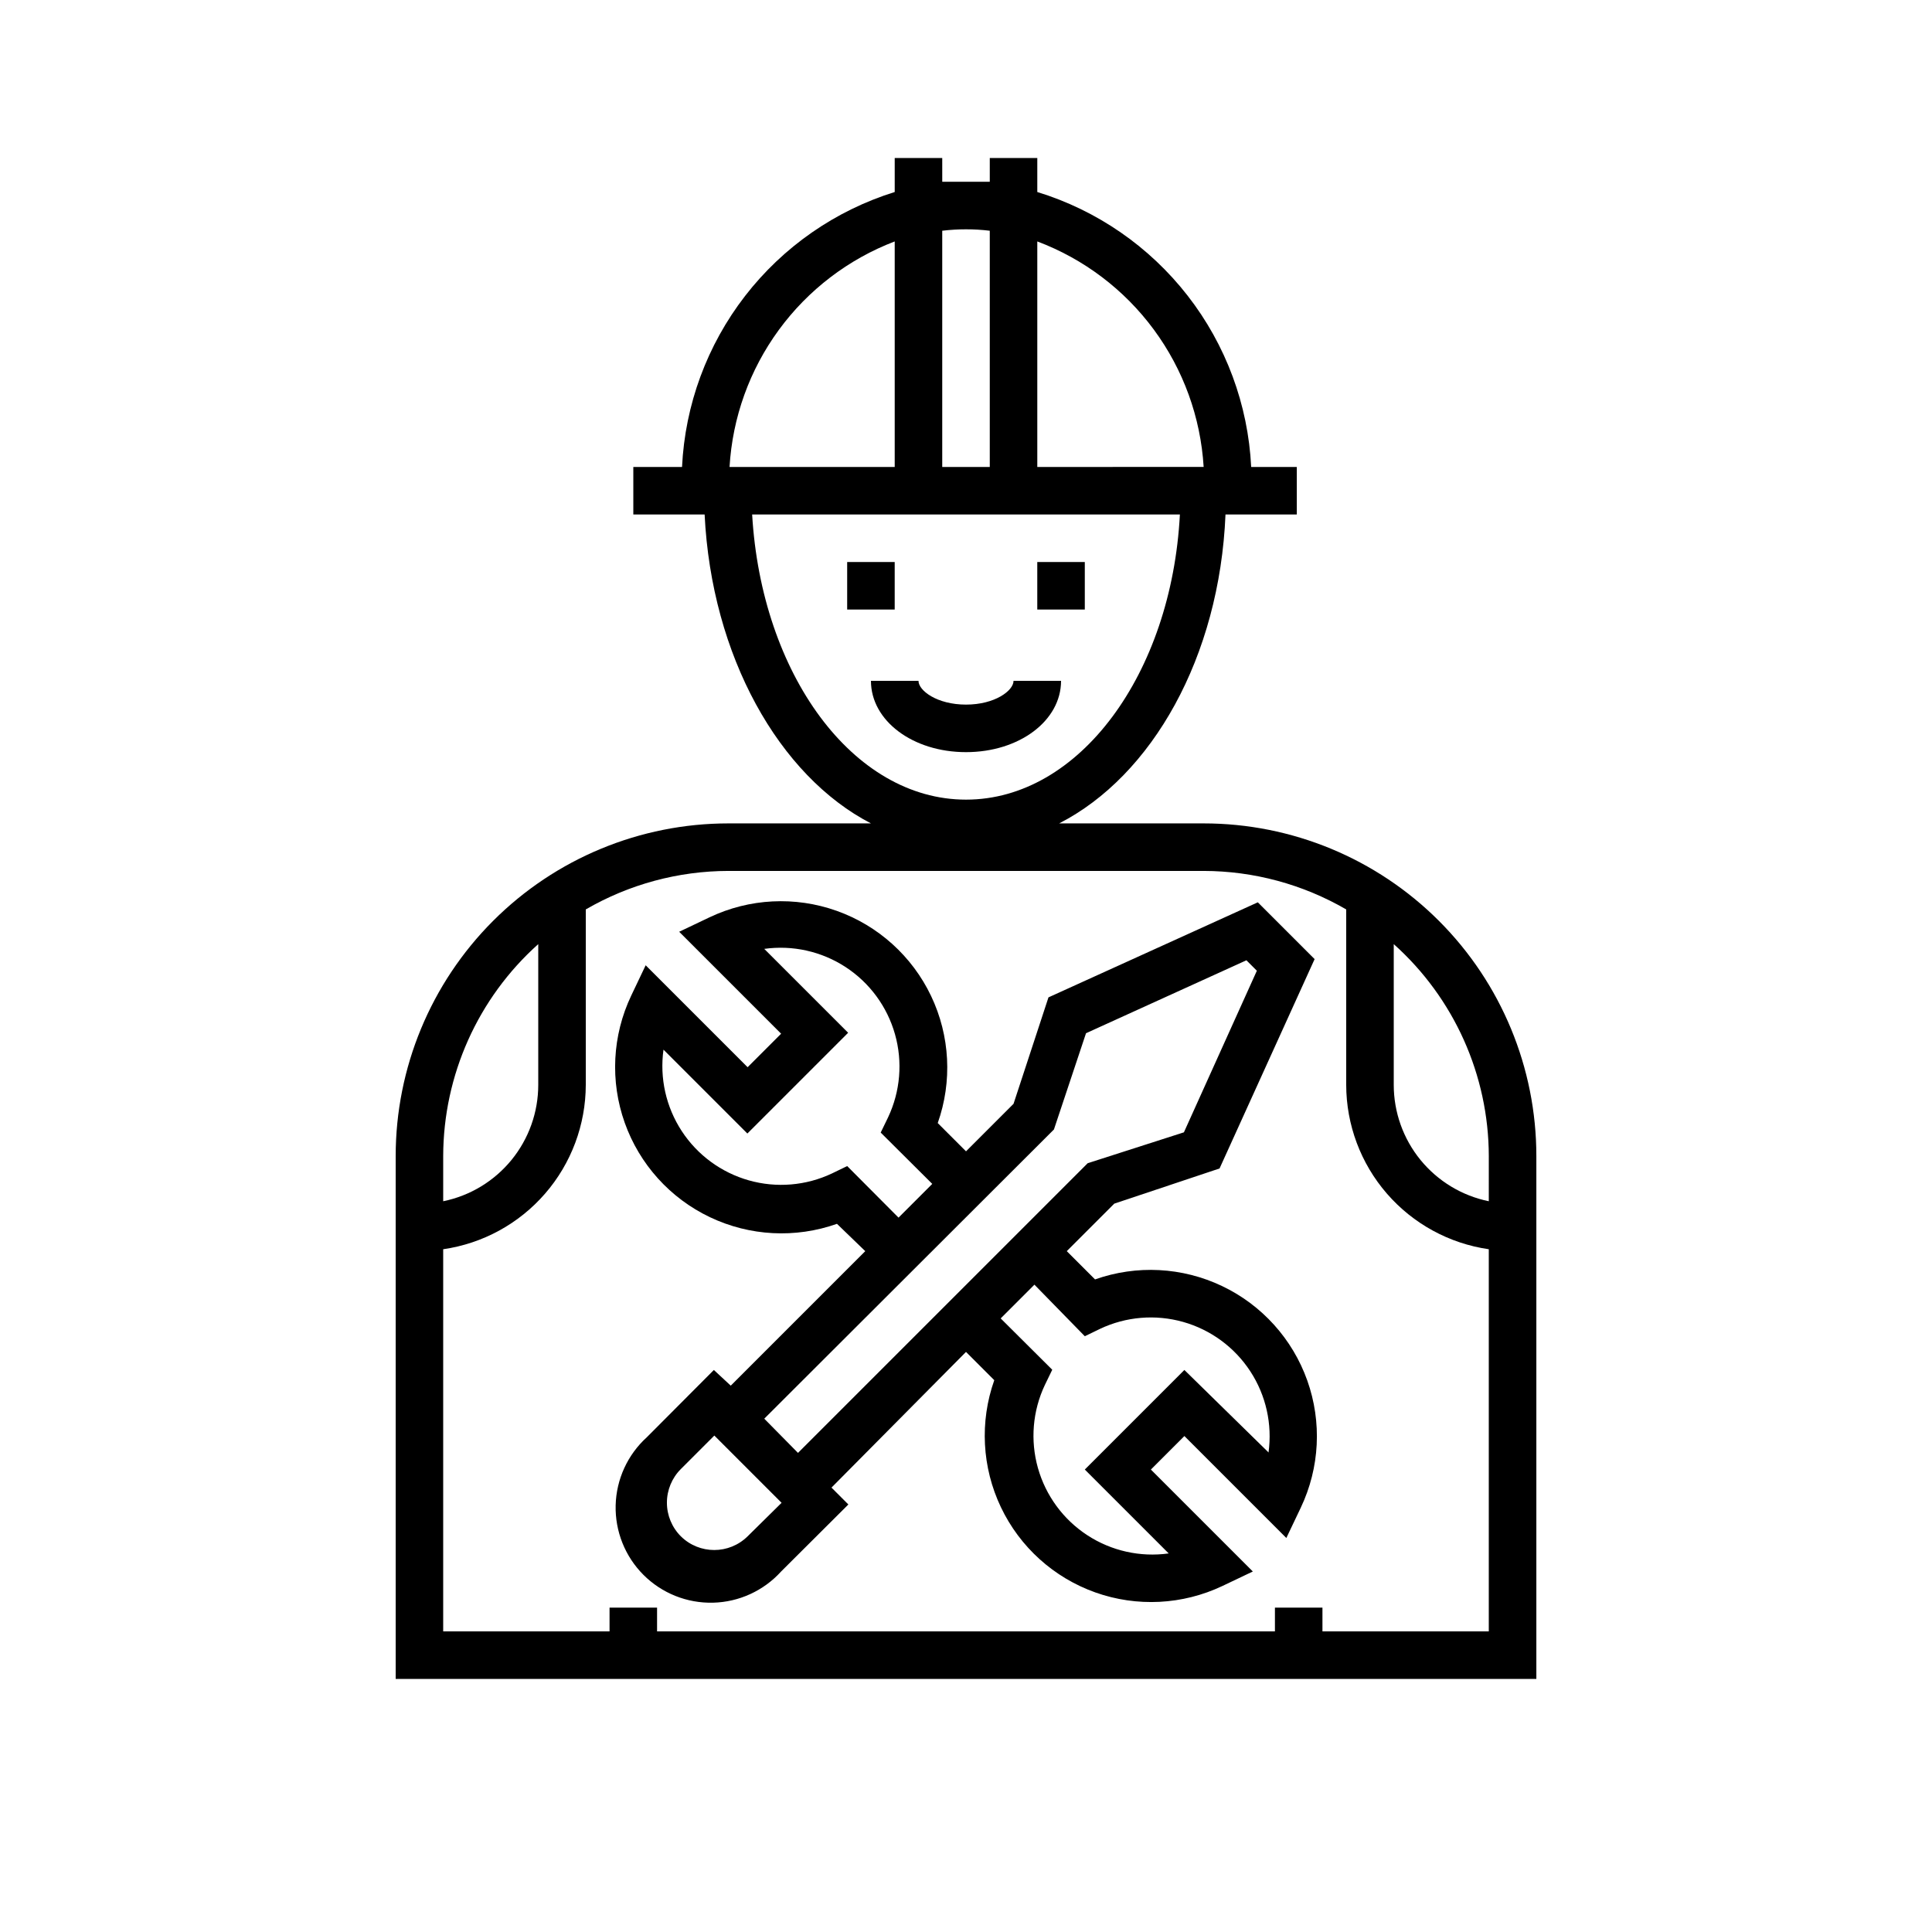
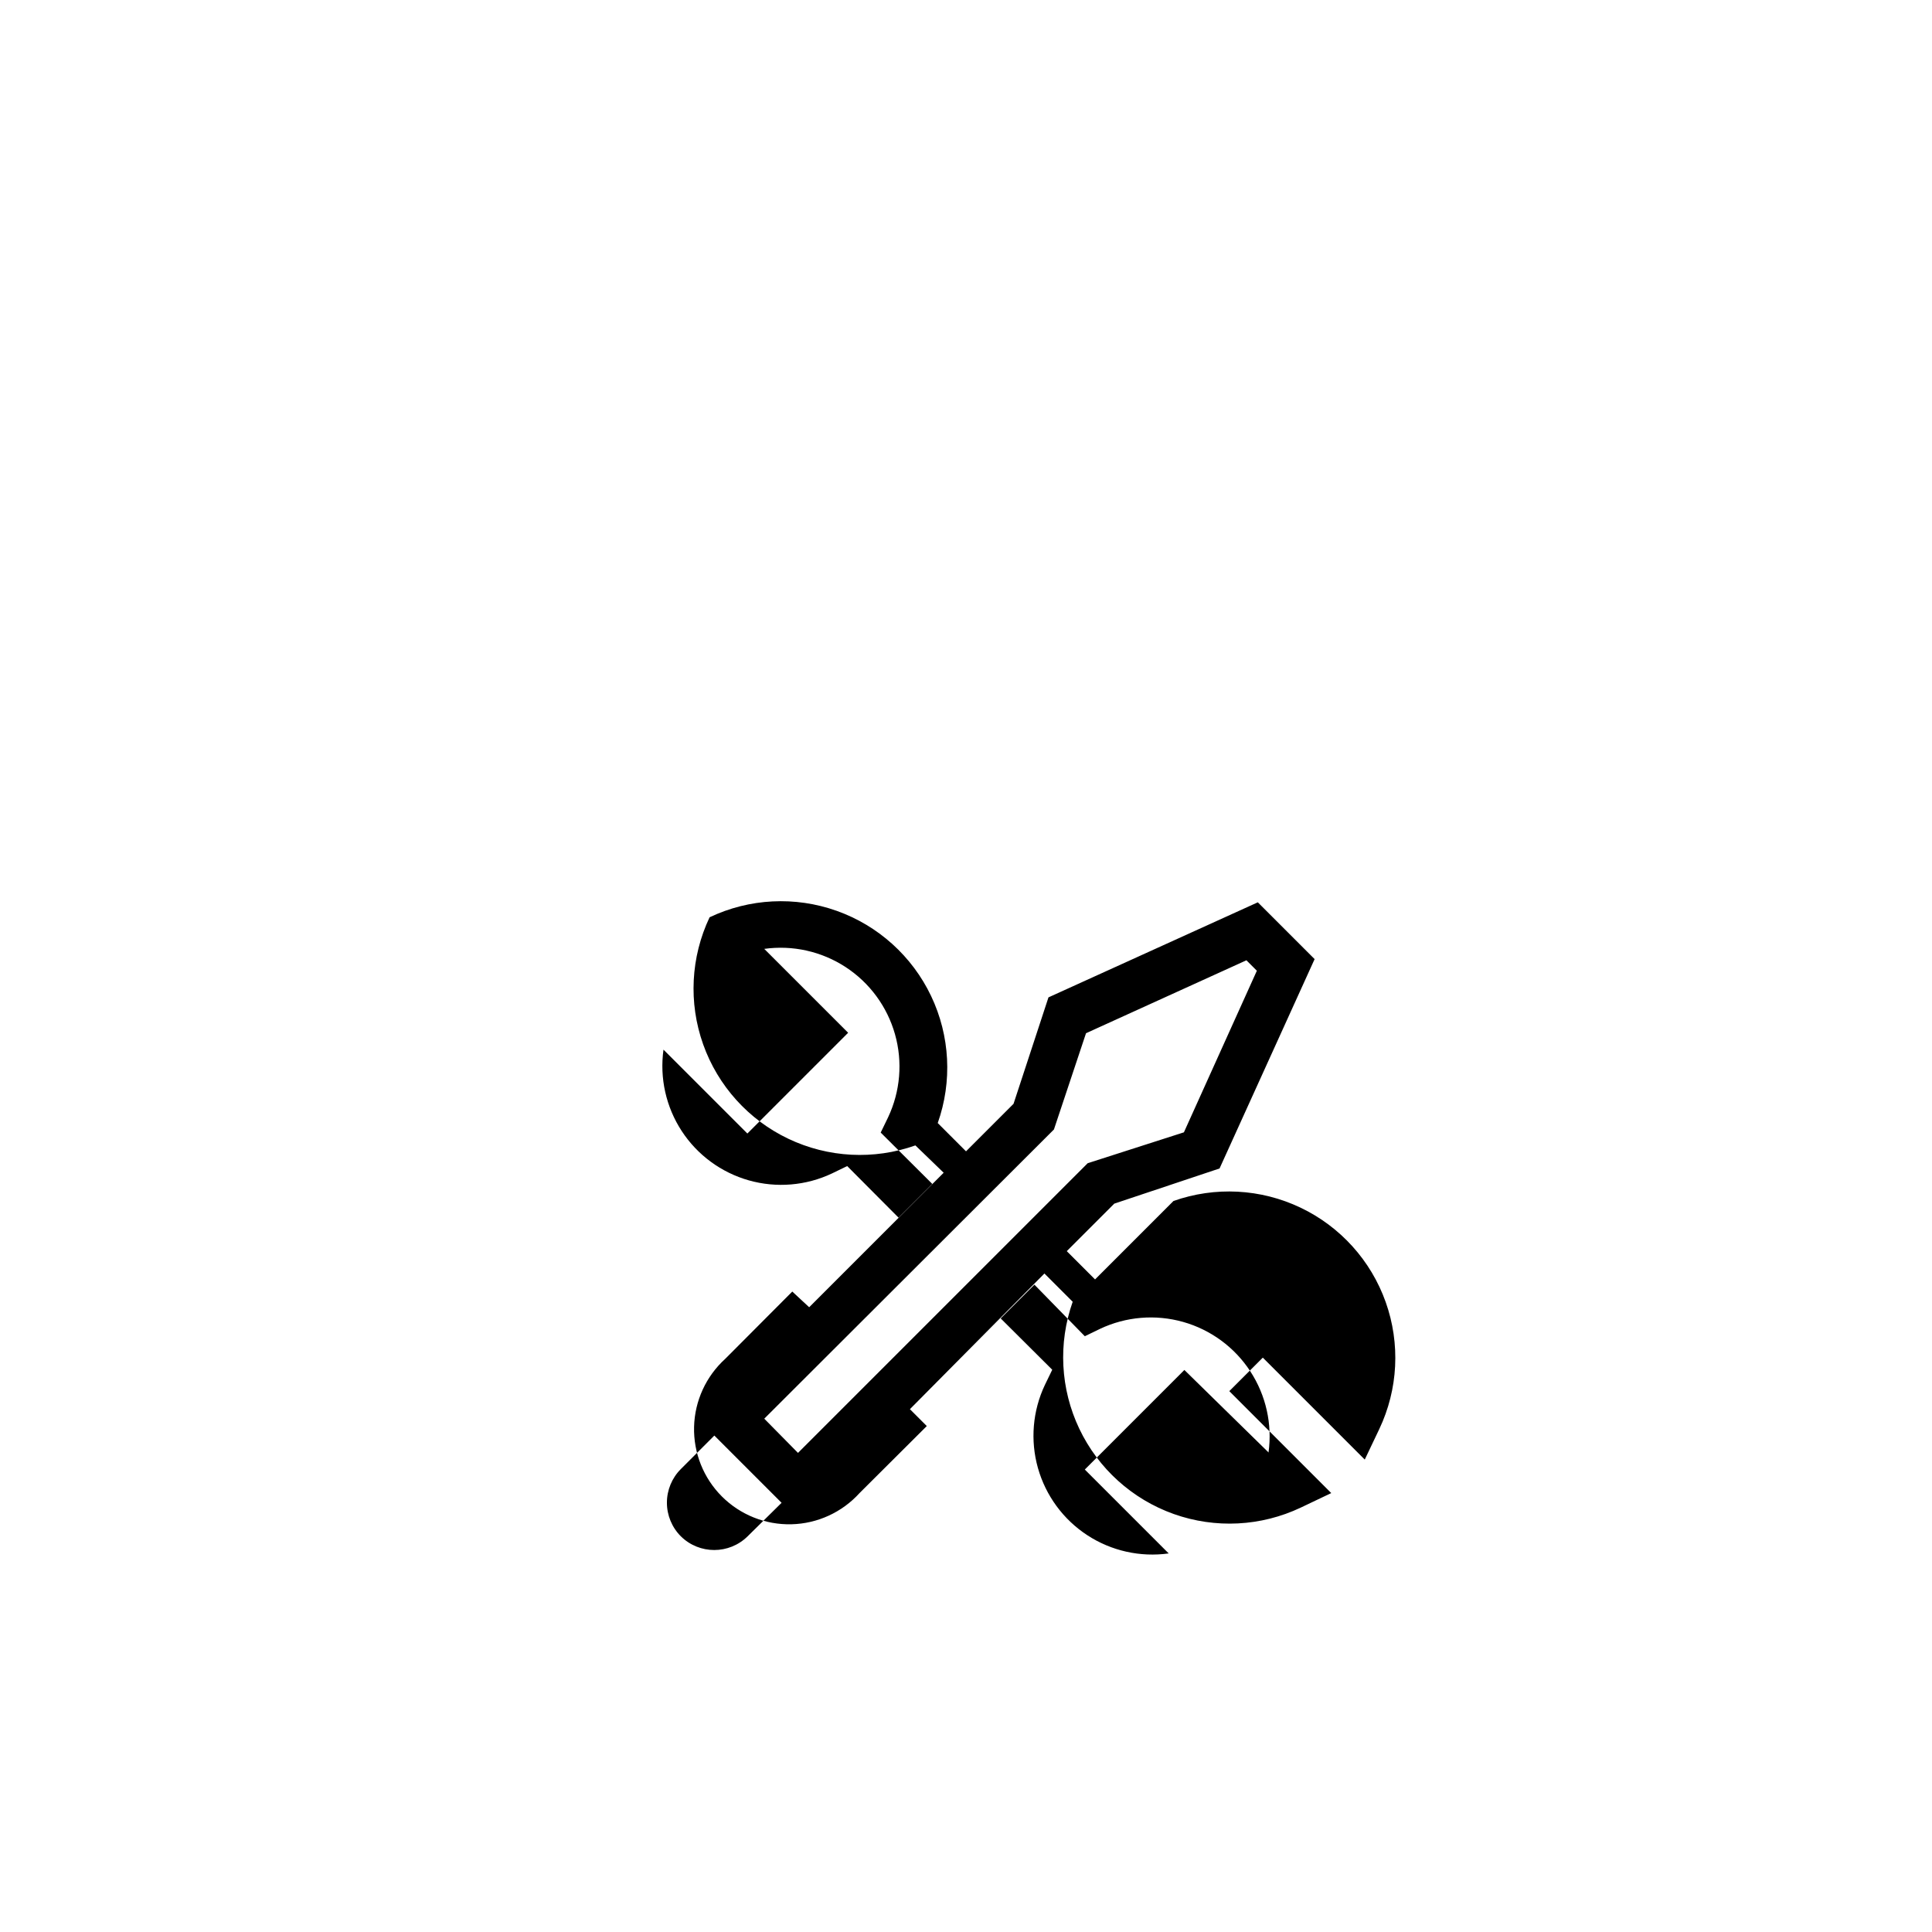
<svg xmlns="http://www.w3.org/2000/svg" fill="#000000" width="800px" height="800px" version="1.1" viewBox="144 144 512 512">
  <g>
-     <path d="m425.19 324.43h-12.594c0 2.582-4.914 6.297-12.594 6.297-7.684 0-12.594-3.715-12.594-6.297h-12.598c0 10.578 11.082 18.895 25.191 18.895 14.105 0 25.188-8.312 25.188-18.895z" />
-     <path d="m368.51 292.94h12.594v12.594h-12.594z" />
-     <path d="m418.89 292.94h12.594v12.594h-12.594z" />
-     <path d="m434.2 483.06-7.496-7.492 12.594-12.594 27.898-9.32 25.191-55.48-15.051-15.051-55.48 25.191-9.258 28.207-12.594 12.594-7.496-7.496v0.004c3.898-11.012 3.266-23.121-1.754-33.664-5.023-10.547-14.027-18.668-25.035-22.582-11.004-3.914-23.113-3.301-33.668 1.711l-8.062 3.84 27.016 27.016-8.879 8.879-27.016-27.016-3.84 8.062c-5.008 10.551-5.625 22.66-1.711 33.668 3.914 11.008 12.035 20.012 22.582 25.031 10.547 5.023 22.652 5.656 33.664 1.758l7.496 7.242-35.645 35.645-4.473-4.156-17.758 17.82c-5.109 4.633-8.098 11.156-8.27 18.047-0.168 6.894 2.496 13.559 7.371 18.434s11.539 7.539 18.434 7.371 13.414-3.16 18.047-8.27l17.82-17.758-4.473-4.473 35.648-35.957 7.496 7.496-0.004-0.004c-3.898 11.012-3.266 23.121 1.758 33.668 5.019 10.547 14.023 18.668 25.031 22.582 11.008 3.91 23.117 3.297 33.668-1.711l8.062-3.84-27.016-27.016 8.879-8.879 27.016 27.016 3.84-8.062v-0.004c5.012-10.551 5.625-22.66 1.711-33.668-3.914-11.004-12.035-20.008-22.582-25.031-10.543-5.023-22.652-5.656-33.664-1.758zm-65.684-30.039-4.031 1.953c-6.879 3.254-14.699 3.906-22.02 1.84-7.324-2.07-13.648-6.715-17.809-13.086-4.16-6.371-5.871-14.031-4.824-21.562l22.23 22.23 26.703-26.703-22.23-22.23c7.535-1.051 15.195 0.664 21.566 4.824 6.367 4.16 11.016 10.484 13.082 17.805 2.07 7.32 1.414 15.145-1.836 22.02l-1.953 4.031 13.664 13.602-8.941 8.941zm-26.387 98.117c-4.906 4.844-12.793 4.844-17.699 0-2.363-2.363-3.691-5.566-3.691-8.91s1.328-6.551 3.691-8.91l8.879-8.879 17.82 17.82zm4.41-31.172 76.766-76.645 8.5-25.504 42.508-19.332 2.769 2.769-19.332 42.824-25.504 8.188-76.77 76.766zm133.57 8.879-22.234-21.789-26.387 26.387 22.23 22.23c-7.535 1.051-15.195-0.664-21.566-4.824-6.367-4.16-11.016-10.484-13.086-17.805-2.066-7.32-1.414-15.145 1.84-22.02l1.953-4.031-13.664-13.602 8.941-8.941 13.352 13.664 4.031-1.953h-0.004c6.879-3.254 14.699-3.906 22.023-1.84 7.32 2.066 13.645 6.715 17.805 13.086 4.16 6.367 5.875 14.027 4.824 21.562z" />
-     <path d="m462.98 362.21h-38.293c24.625-12.594 42.508-44.082 44.082-81.867h18.895v-12.594h-12.09c-0.812-16.5-6.691-32.348-16.832-45.383-10.145-13.039-24.055-22.637-39.848-27.48v-9.008h-12.594v6.297h-6.297-6.297l-0.004-6.297h-12.594v9.008c-15.73 4.898-29.578 14.52-39.66 27.551-10.082 13.035-15.914 28.852-16.703 45.312h-12.91v12.594h18.895c1.828 37.473 19.711 69.273 44.082 81.867h-37.785c-23.383 0-45.809 9.289-62.344 25.824-16.535 16.535-25.824 38.961-25.824 62.344v138.55h302.29v-138.55c0-23.383-9.289-45.809-25.824-62.344-16.531-16.535-38.957-25.824-62.34-25.824zm0-94.465-44.086 0.004v-59.766c12.332 4.644 23.059 12.758 30.879 23.363 7.824 10.605 12.41 23.246 13.207 36.402zm-62.977-62.973c2.102-0.004 4.207 0.125 6.297 0.375v62.602h-12.598v-62.602c2.09-0.25 4.195-0.379 6.301-0.375zm-18.895 3.211v59.766h-43.77c0.77-13.117 5.309-25.734 13.074-36.336 7.766-10.602 18.422-18.738 30.695-23.43zm-37.785 72.359h113.36c-2.203 42.195-26.641 75.57-56.68 75.57-30.039 0-54.219-33.375-56.676-75.57zm-56.68 113.86v37.285c0.004 7.258-2.504 14.293-7.094 19.918-4.59 5.621-10.984 9.488-18.098 10.938v-11.965c0.047-21.449 9.203-41.875 25.191-56.176zm207.82 182.13v-6.297h-12.594v6.297h-163.74v-6.297h-12.594v6.297h-44.086v-101.27c10.484-1.512 20.074-6.75 27.012-14.754 6.938-8 10.762-18.234 10.777-28.824v-46.477c11.48-6.66 24.512-10.18 37.785-10.203h125.95c13.27 0.023 26.305 3.543 37.785 10.203v46.477c0.012 10.59 3.836 20.824 10.773 28.824 6.941 8.004 16.527 13.242 27.012 14.754v101.27zm44.082-113.99h0.004c-7.113-1.449-13.504-5.316-18.098-10.938-4.59-5.625-7.094-12.66-7.094-19.918v-37.285c15.988 14.301 25.148 34.727 25.191 56.176z" />
+     <path d="m434.2 483.06-7.496-7.492 12.594-12.594 27.898-9.32 25.191-55.48-15.051-15.051-55.48 25.191-9.258 28.207-12.594 12.594-7.496-7.496v0.004c3.898-11.012 3.266-23.121-1.754-33.664-5.023-10.547-14.027-18.668-25.035-22.582-11.004-3.914-23.113-3.301-33.668 1.711c-5.008 10.551-5.625 22.66-1.711 33.668 3.914 11.008 12.035 20.012 22.582 25.031 10.547 5.023 22.652 5.656 33.664 1.758l7.496 7.242-35.645 35.645-4.473-4.156-17.758 17.82c-5.109 4.633-8.098 11.156-8.27 18.047-0.168 6.894 2.496 13.559 7.371 18.434s11.539 7.539 18.434 7.371 13.414-3.16 18.047-8.27l17.82-17.758-4.473-4.473 35.648-35.957 7.496 7.496-0.004-0.004c-3.898 11.012-3.266 23.121 1.758 33.668 5.019 10.547 14.023 18.668 25.031 22.582 11.008 3.91 23.117 3.297 33.668-1.711l8.062-3.84-27.016-27.016 8.879-8.879 27.016 27.016 3.84-8.062v-0.004c5.012-10.551 5.625-22.66 1.711-33.668-3.914-11.004-12.035-20.008-22.582-25.031-10.543-5.023-22.652-5.656-33.664-1.758zm-65.684-30.039-4.031 1.953c-6.879 3.254-14.699 3.906-22.02 1.84-7.324-2.07-13.648-6.715-17.809-13.086-4.16-6.371-5.871-14.031-4.824-21.562l22.23 22.23 26.703-26.703-22.23-22.23c7.535-1.051 15.195 0.664 21.566 4.824 6.367 4.16 11.016 10.484 13.082 17.805 2.07 7.32 1.414 15.145-1.836 22.02l-1.953 4.031 13.664 13.602-8.941 8.941zm-26.387 98.117c-4.906 4.844-12.793 4.844-17.699 0-2.363-2.363-3.691-5.566-3.691-8.91s1.328-6.551 3.691-8.91l8.879-8.879 17.82 17.82zm4.41-31.172 76.766-76.645 8.5-25.504 42.508-19.332 2.769 2.769-19.332 42.824-25.504 8.188-76.77 76.766zm133.57 8.879-22.234-21.789-26.387 26.387 22.23 22.23c-7.535 1.051-15.195-0.664-21.566-4.824-6.367-4.16-11.016-10.484-13.086-17.805-2.066-7.32-1.414-15.145 1.84-22.02l1.953-4.031-13.664-13.602 8.941-8.941 13.352 13.664 4.031-1.953h-0.004c6.879-3.254 14.699-3.906 22.023-1.84 7.32 2.066 13.645 6.715 17.805 13.086 4.16 6.367 5.875 14.027 4.824 21.562z" />
  </g>
</svg>